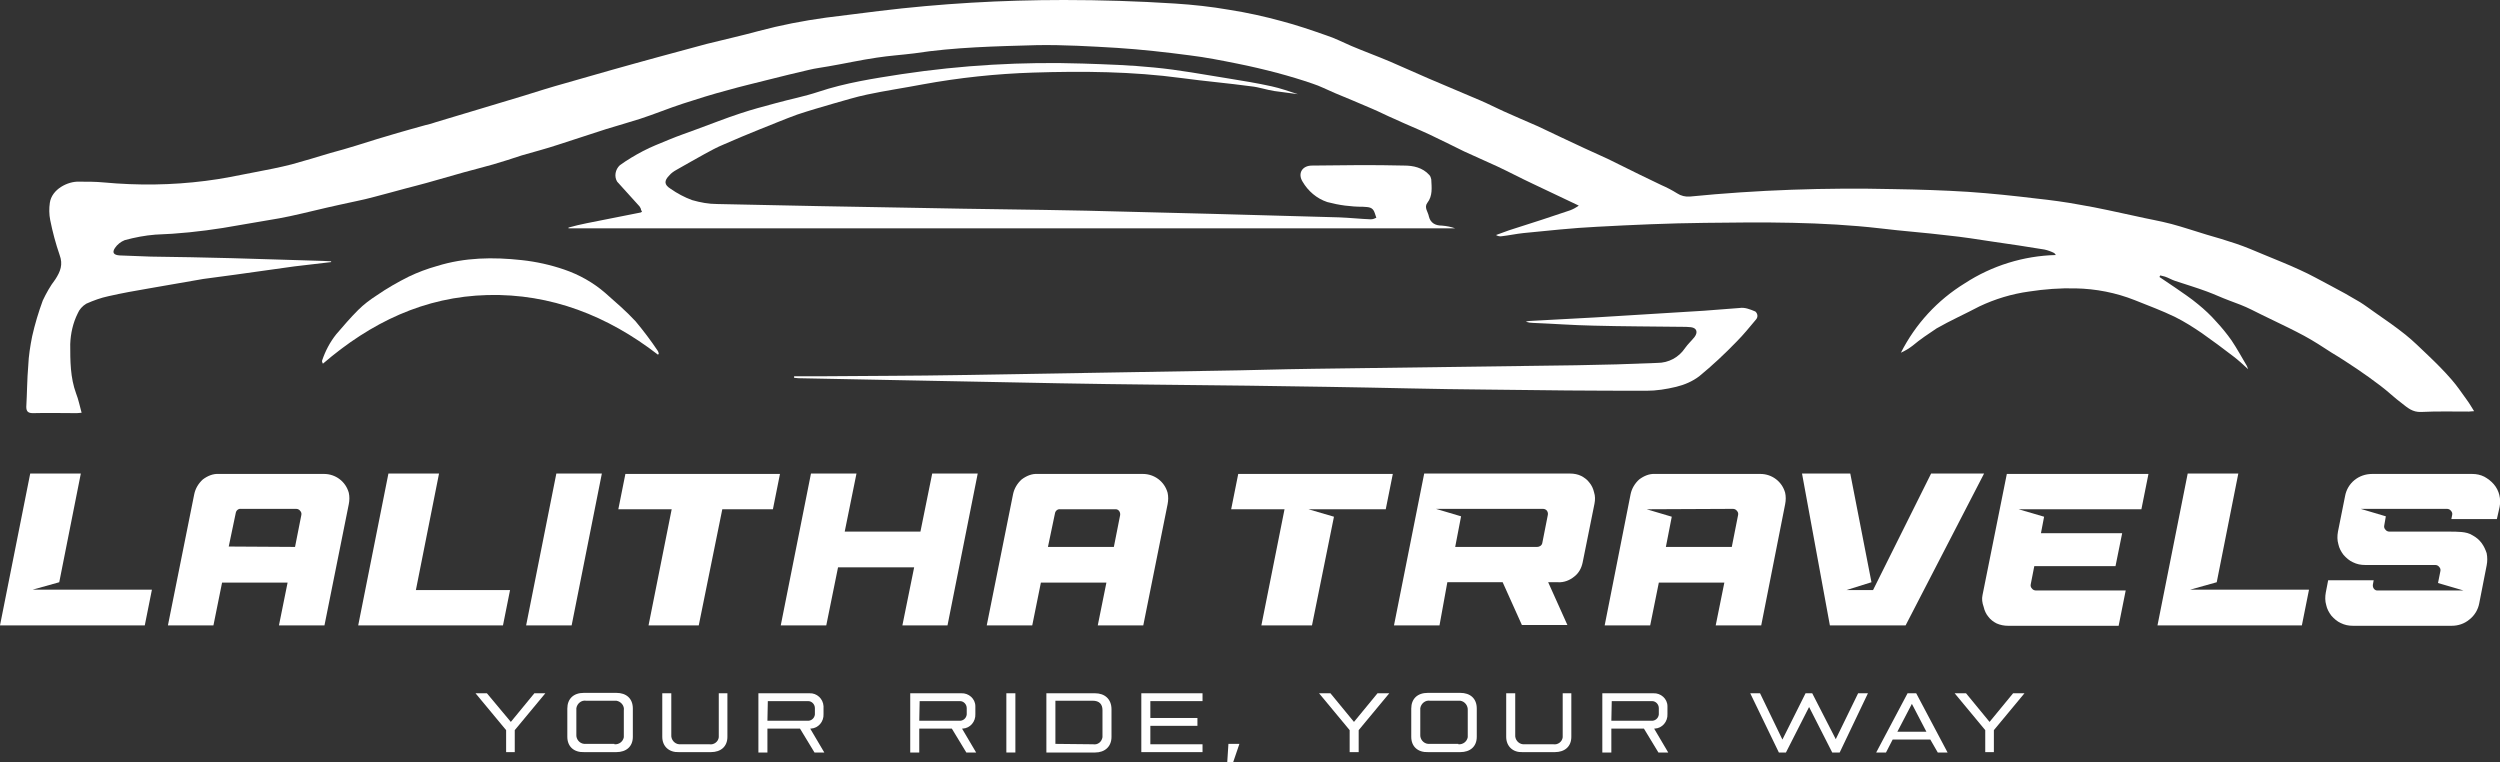
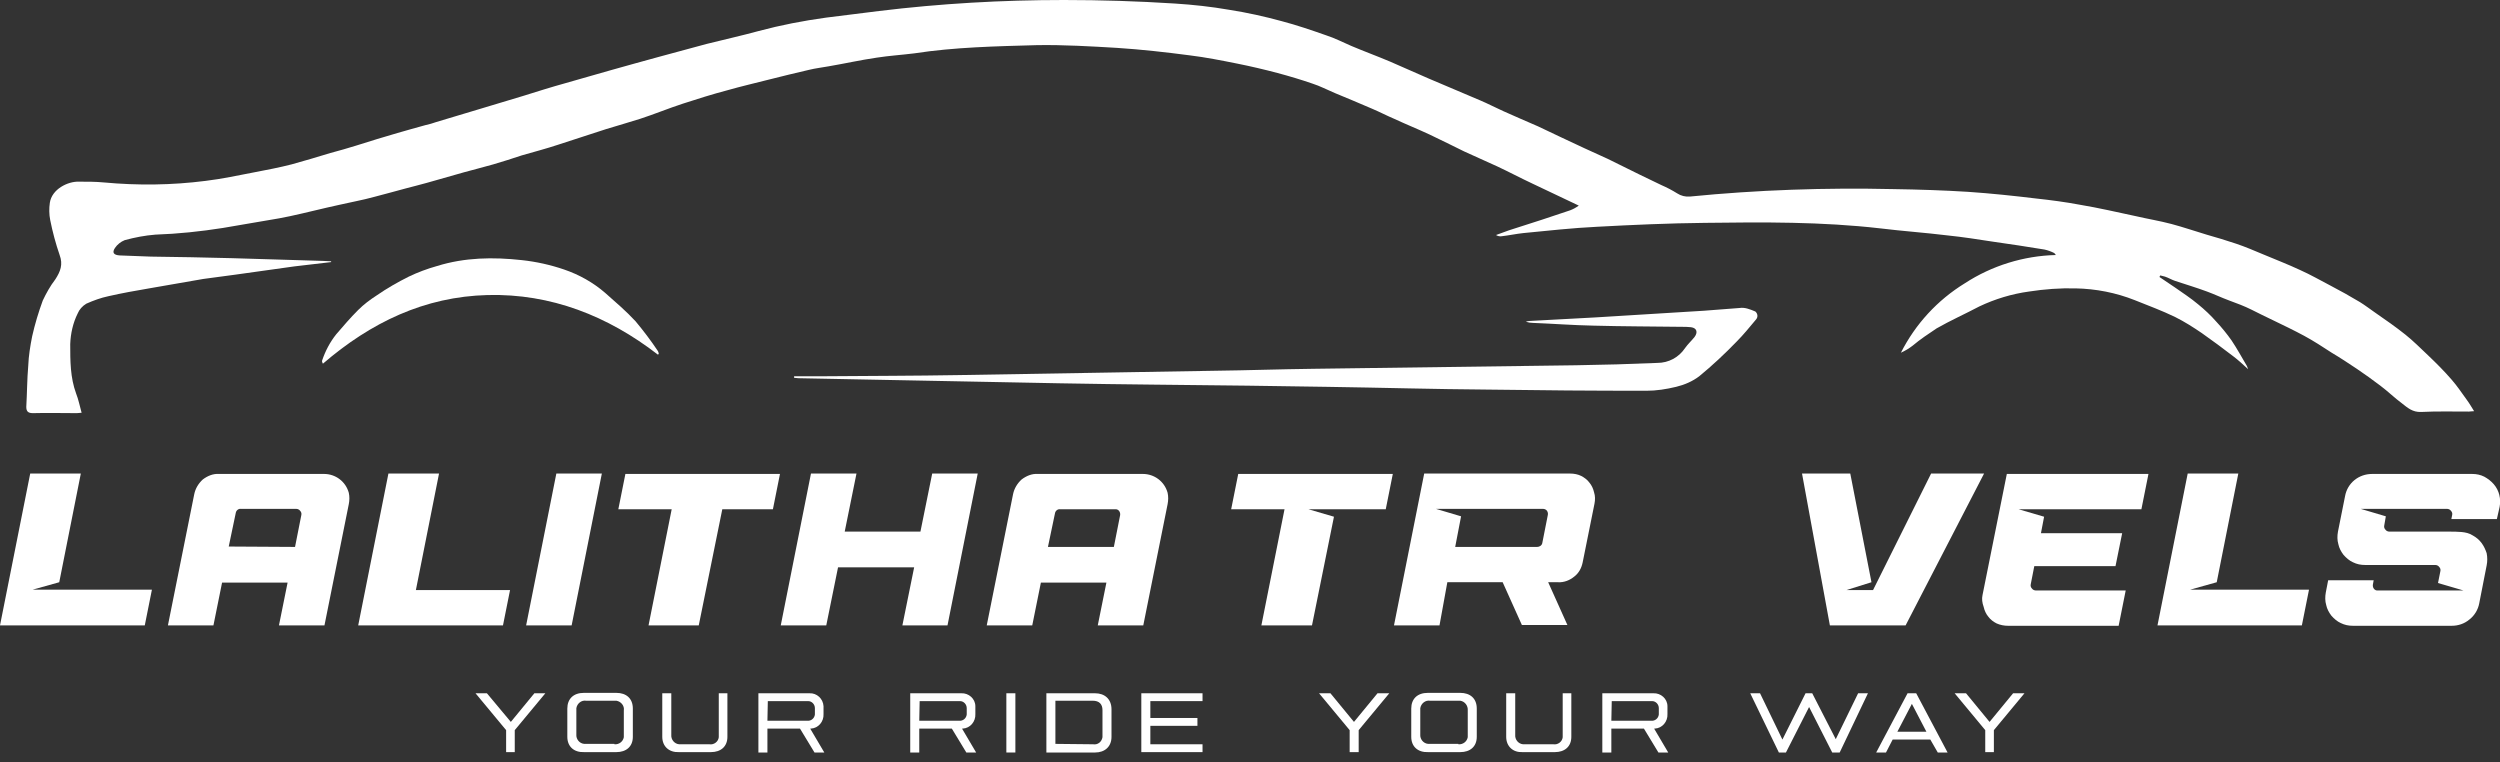
<svg xmlns="http://www.w3.org/2000/svg" version="1.1" id="Layer_1" x="0px" y="0px" viewBox="0 0 637.2 194.3" style="enable-background:new 0 0 637.2 194.3;" xml:space="preserve">
  <rect x="0" y="0" width="637.2" height="194.3" fill="#333333" stroke="none" />
  <style type="text/css">
	.st0{fill:#FFFFFF;}
</style>
  <path class="st0" d="M628.8,102c-1.3-1.8-2.5-3.6-3.9-5.2c-1.9-2.2-3.9-4.2-6-6.2c-1.9-1.8-3.8-3.7-5.8-5.3c-2.5-2-5.1-3.8-7.7-5.6  c-1.3-0.9-2.6-1.9-3.9-2.7c-2.5-1.5-5-2.9-7.5-4.2s-5.1-2.8-7.8-4c-3-1.4-6.1-2.6-9.2-3.9c-2.4-1-4.7-2-7.1-2.8s-5-1.6-7.5-2.3  c-3-0.9-5.9-1.9-8.9-2.7s-6.1-1.3-9.1-2c-4.7-1-9.4-2.1-14.2-2.9c-3.7-0.7-7.5-1.2-11.2-1.6c-5.8-0.7-11.5-1.3-17.3-1.7  c-6.3-0.4-12.7-0.6-19.1-0.7c-17.3-0.4-34.7,0.2-51.9,1.9c-1.1,0.1-2.3-0.2-3.2-0.8c-1.3-0.8-2.6-1.5-4-2.1  c-1.9-0.9-3.7-1.8-5.6-2.7c-2.7-1.3-5.4-2.7-8.1-4c-4-1.8-7.9-3.6-11.9-5.5c-2-0.9-3.9-1.9-5.9-2.8c-3-1.3-6-2.6-8.9-3.9  c-2-0.9-3.9-1.9-5.8-2.7c-4.4-1.9-8.8-3.7-13.2-5.6c-3.3-1.4-6.5-2.9-9.8-4.3s-6.6-2.6-9.9-4c-2.1-0.9-4.2-2-6.4-2.7  c-3.7-1.3-7.5-2.6-11.3-3.6c-4.4-1.2-8.9-2.2-13.4-2.9c-4.6-0.8-9.2-1.3-13.9-1.6C290,0.3,280.6,0,271.2,0  c-15.8,0-31.5,0.9-47.1,2.8l-13.6,1.7c-5.8,0.8-11.5,1.9-17.1,3.4c-4.4,1.2-8.9,2.2-13.3,3.3c-4.1,1.1-8.1,2.2-12.2,3.3  s-7.9,2.2-11.9,3.3s-7.9,2.3-11.9,3.4c-3.6,1-7.1,2.1-10.6,3.2l-11.3,3.4l-11,3.3c-0.9,0.3-1.8,0.6-2.8,0.8c-2.4,0.7-4.8,1.3-7.1,2  c-3.5,1-7,2.1-10.5,3.2c-2.2,0.7-4.4,1.3-6.6,1.9c-3.3,1-6.6,2-9.9,2.9c-3.1,0.8-6.3,1.4-9.4,2c-4.2,0.8-8.3,1.7-12.5,2.2  c-8.6,1.1-17.3,1.2-25.9,0.4c-2.1-0.2-4.2-0.2-6.4-0.2c-2.8-0.1-6.9,1.9-7.4,5.4c-0.2,1.4-0.2,2.9,0.1,4.4c0.6,3,1.4,6,2.4,8.9  c0.9,2.4,0.2,4.2-1.1,6.2c-1.3,1.7-2.3,3.5-3.2,5.4c-1.1,3-2,6-2.7,9.1c-0.5,2.5-0.9,5-1,7.5c-0.3,3.5-0.3,7-0.5,10.5  c0,1.2,0.5,1.6,1.7,1.6c3.7-0.1,7.5,0,11.2,0c0.4,0,0.8-0.1,1.2-0.1c-0.5-1.8-0.8-3.4-1.4-4.9c-1.5-4.1-1.5-8.3-1.5-12.6  c0.1-2.7,0.7-5.4,1.9-7.8c0.4-1,1.2-1.9,2.2-2.5c1.8-0.8,3.7-1.5,5.6-1.9c3.5-0.8,6.9-1.4,10.4-2c4.6-0.8,9.2-1.6,13.8-2.4  c2.7-0.4,5.5-0.7,8.2-1.1c5-0.7,10-1.4,15-2.1c3.1-0.4,6.3-0.7,9.4-1.1v-0.2c-0.7,0-1.3-0.1-2-0.1c-7.8-0.2-15.6-0.5-23.3-0.7  c-6.9-0.2-13.8-0.3-20.7-0.4c-2.6-0.1-5.2-0.2-7.9-0.3c-1.5-0.1-2-0.7-1.2-1.9c0.6-0.9,1.5-1.6,2.5-2c2.6-0.7,5.2-1.2,7.8-1.4  c5.8-0.2,11.5-0.8,17.2-1.7c3.9-0.7,7.8-1.3,11.7-2c1.8-0.3,3.6-0.6,5.4-1c4.2-0.9,8.4-2,12.6-2.9c3-0.7,5.9-1.2,8.8-2  c2.8-0.7,5.5-1.5,8.2-2.2c1.8-0.5,3.6-0.9,5.3-1.4c3.2-0.9,6.3-1.8,9.5-2.7c2.5-0.7,5-1.3,7.4-2c2.4-0.7,4.9-1.5,7.3-2.3  c3.1-0.9,6.2-1.7,9.2-2.7c4.1-1.3,8.2-2.7,12.3-4c2.9-0.9,5.8-1.7,8.6-2.6c3.7-1.2,7.3-2.7,11-3.9s7.5-2.4,11.3-3.4  c3.5-1,7-1.8,10.5-2.7s6.9-1.7,10.3-2.5c1.6-0.4,3.4-0.6,5-0.9c4.1-0.7,8.1-1.6,12.2-2.2c3.2-0.5,6.4-0.7,9.6-1.1  c10.4-1.6,20.9-1.8,31.4-2.1c6.8-0.1,13.5,0.3,20.3,0.7c6.2,0.4,12.4,1.1,18.5,1.9c4.1,0.5,8.1,1.3,12.1,2.1  c3.5,0.7,6.9,1.5,10.3,2.4c3,0.8,6,1.7,8.9,2.7c1.9,0.6,3.8,1.6,5.7,2.4c3.1,1.3,6.3,2.6,9.5,4c1.9,0.8,3.8,1.8,5.7,2.6  c3,1.4,6,2.6,9,4s5.9,2.9,8.8,4.3c2.8,1.3,5.6,2.5,8.4,3.8c3,1.4,6,3,9,4.4c3.8,1.8,7.6,3.6,11.8,5.6c-0.7,0.5-1.4,0.9-2.2,1.2  c-2.4,0.8-4.8,1.6-7.2,2.4c-2.8,0.9-5.6,1.8-8.4,2.7c-1.1,0.4-2.2,0.8-3.3,1.2c0.5,0.3,1,0.4,1.5,0.3c1.8-0.2,3.6-0.6,5.5-0.8  c6.2-0.6,12.5-1.3,18.7-1.6c9.2-0.5,18.3-0.9,27.5-1c14.9-0.2,29.9-0.3,44.7,1.4c5.7,0.7,11.5,1.1,17.2,1.8c3.9,0.4,7.7,1,11.6,1.6  c4.4,0.6,8.7,1.3,13.1,2c0.9,0.2,1.7,0.5,2.5,0.9L524,65c-8.2,0.2-16.3,2.7-23.2,7.2c-7,4.3-12.6,10.4-16.3,17.7  c1.1-0.5,2.1-1.1,3-1.8c1.9-1.6,4-3,6.1-4.4c3.5-2,7.3-3.7,10.9-5.6c4-1.9,8.3-3.2,12.7-3.8c3.9-0.6,7.9-0.9,11.8-0.8  c5.2,0.1,10.3,1.1,15.1,3c3.5,1.4,7,2.7,10.3,4.3c2.4,1.2,4.6,2.6,6.8,4.1c2.7,1.9,5.4,3.9,8,5.9c1.2,0.9,2.4,2,3.8,3.3  c-0.1-0.3-0.2-0.6-0.3-0.8c-1.3-2.2-2.5-4.4-3.9-6.5c-1.2-1.7-2.5-3.3-3.9-4.8c-1.4-1.6-3-3.1-4.6-4.4c-1.9-1.6-3.9-2.9-5.9-4.3  c-1.3-0.9-2.7-1.8-4-2.7l0.2-0.4c0.4,0.1,0.8,0.2,1.2,0.3c0.9,0.3,1.7,0.8,2.6,1.1c2.7,0.9,5.4,1.7,8.1,2.7c1.9,0.7,3.8,1.6,5.7,2.3  s3.8,1.4,5.6,2.3s3.6,1.8,5.5,2.7c2.7,1.3,5.4,2.6,8,4c2.4,1.3,4.7,2.8,7,4.3c2.2,1.3,4.3,2.7,6.4,4.1s4,2.8,6,4.3s3.6,3.1,5.5,4.5  c1.4,1.1,2.7,2.3,4.9,2.2c4-0.2,8.1-0.1,12.2-0.1c0.3,0,0.7-0.1,1.3-0.1C629.9,103.7,629.4,102.8,628.8,102z" />
-   <path class="st0" d="M163.1,54.2c-4.5,0.9-9.1,1.8-13.6,2.7c-1.6,0.3-3.1,0.7-4.6,1.1v0.2h226c-1.1-0.4-2.2-0.6-3.4-0.7  c-1.7,0-2.9-0.7-3.3-2.3c-0.2-1.2-1.3-2.3-0.4-3.5c1.4-1.8,1.1-3.9,1-6c-0.1-0.4-0.2-0.8-0.5-1.1c-1.7-1.9-4.1-2.4-6.4-2.4  c-7.8-0.2-15.7-0.1-23.5,0c-2.5,0-3.7,2-2.4,4.1c1.4,2.4,3.6,4.3,6.3,5.2c3,0.8,6,1.2,9.1,1.2c1.4,0.1,2.5,0,3,1.6  c0.1,0.4,0.3,0.8,0.4,1.2c-0.4,0.2-0.9,0.4-1.4,0.4c-2.7-0.1-5.4-0.4-8.1-0.5c-21.4-0.6-42.9-1.2-64.3-1.7  c-14.1-0.3-28.1-0.4-42.2-0.7c-17.3-0.3-34.7-0.6-52-1c-2.2,0-4.3-0.4-6.4-1c-1.9-0.7-3.8-1.7-5.5-2.9c-1.6-1-1.7-2-0.3-3.4  c0.5-0.6,1.1-1,1.8-1.4c2.4-1.4,4.8-2.7,7.1-4c1.6-0.9,3.3-1.8,5-2.5c2.9-1.3,5.9-2.5,8.8-3.7c3.3-1.3,6.6-2.7,9.9-3.9  c3-1,6.1-1.9,9.2-2.8c2.9-0.8,5.7-1.7,8.6-2.3c4.7-1,9.5-1.7,14.2-2.6c9.3-1.7,18.7-2.7,28.1-3c12.7-0.4,25.3-0.3,37.9,1.4  c5.9,0.8,11.8,1.3,17.7,2.1c2,0.2,3.9,0.9,5.9,1.2s4,0.5,6,0.8V24c-2.2-0.7-4.4-1.5-6.7-2c-3.6-0.8-7.3-1.4-11-2  c-6.3-1-12.6-2.2-19-2.8c-6-0.6-12-0.8-18.1-1c-15.4-0.5-30.9,0.4-46.2,2.7c-7.1,1.1-14.3,2.2-21.2,4.5c-3.6,1.2-7.3,1.9-10.9,2.9  c-3,0.8-6,1.6-9,2.6c-3.7,1.2-7.4,2.7-11,4c-2.4,0.9-4.8,1.7-7.2,2.7s-4.5,1.8-6.6,2.9c-2.1,1.1-4.1,2.3-5.9,3.6  c-1.2,1.1-1.5,2.9-0.7,4.2c1.9,2.1,3.8,4.2,5.7,6.3c0.2,0.3,0.4,0.6,0.4,1C163.9,53.9,163.4,54.2,163.1,54.2z" />
  <path class="st0" d="M443.4,78.5c-3,0.2-6.1,0.5-9.1,0.7c-9.2,0.6-18.4,1.1-27.6,1.7c-5.6,0.3-11.1,0.6-16.7,0.9  c-0.4,0-0.8,0.1-1.1,0.2c0.6,0.2,1.2,0.3,1.8,0.3c5.1,0.2,10.3,0.6,15.5,0.7c7.4,0.2,14.8,0.2,22.3,0.3c0.8,0,1.7,0,2.5,0.1  c1.5,0.2,1.8,1.3,0.9,2.5c-0.8,1-1.7,1.8-2.4,2.8c-1.6,2.4-4.2,3.8-7.1,3.8c-6.9,0.3-13.8,0.5-20.7,0.6c-22.4,0.3-44.7,0.6-67,0.9  c-8.4,0.1-16.8,0.4-25.1,0.5c-21.7,0.4-43.3,0.7-65,1.1c-11.5,0.2-22.9,0.2-34.4,0.3c-2.6,0-5.2,0-7.8,0v0.4c0.4,0,0.7,0.1,1.1,0.1  c22.3,0.4,44.5,0.9,66.8,1.3c15.9,0.3,31.8,0.4,47.7,0.6c6.8,0.1,13.5,0.2,20.3,0.3c13.6,0.2,27.3,0.6,40.9,0.7  c13.5,0.2,26.9,0.3,40.4,0.3c2.6,0,5.1-0.4,7.6-1c2.1-0.5,4.2-1.4,5.9-2.7c3.3-2.7,6.5-5.7,9.5-8.8c1.8-1.8,3.4-3.8,5-5.7  c0.5-0.6,0.4-1.4-0.1-1.9c0,0-0.1-0.1-0.1-0.1C446,78.8,444.7,78.3,443.4,78.5z" />
  <path class="st0" d="M162,81.9c-2.4-2.6-5.1-4.9-7.7-7.2c-3.1-2.7-6.7-4.7-10.5-6c-3.5-1.2-7.1-2-10.8-2.4  c-7.3-0.8-14.5-0.7-21.6,1.5c-2.5,0.7-4.9,1.6-7.2,2.7c-2.8,1.4-5.6,3-8.2,4.8c-1.7,1.1-3.3,2.3-4.7,3.7c-2,2-3.8,4.1-5.6,6.2  c-1.6,2-2.8,4.3-3.6,6.7c-0.1,0.2,0.1,0.6,0.2,0.8c12.2-10.5,25.9-17.1,42-17.5s30.6,5.3,43.4,15.2l0.2-0.2c0-0.2-0.1-0.5-0.2-0.7  C165.9,86.8,164,84.3,162,81.9z" />
  <path class="st0" d="M38.7,150.4l-1.8,9H0l7.7-38.7h12.9l-5.5,27.7l-6.8,1.9H38.7z" />
  <path class="st0" d="M82.7,159.4H71.1l2.2-10.9H56.6l-2.2,10.9H42.8l6.7-33.4c0.3-1.5,1.1-2.8,2.2-3.8c1.2-0.9,2.6-1.5,4.1-1.4h26.8  c2.9,0,5.5,1.9,6.3,4.8c0.2,0.9,0.2,1.9,0,2.9L82.7,159.4z M75.2,139.4l1.6-8.1c0.1-0.4,0-0.8-0.3-1.1c-0.2-0.3-0.6-0.5-1-0.5H61.4  c-0.6-0.1-1.2,0.4-1.3,1c0,0,0,0,0,0l-1.8,8.6L75.2,139.4z" />
  <path class="st0" d="M106,150.4h24l-1.8,9H91.3l7.7-38.7h12.9L106,150.4z" />
  <path class="st0" d="M134.1,159.4l7.7-38.7h11.6l-7.7,38.7H134.1z" />
  <path class="st0" d="M171.2,129.8h-13.6l1.8-9h39.4l-1.8,9h-12.9l-6,29.6h-12.8L171.2,129.8z" />
  <path class="st0" d="M210.6,159.4H199l7.7-38.7h11.6l-3,14.8h19.3l3-14.8h11.6l-7.7,38.7H230l3-14.8h-19.4L210.6,159.4z" />
  <path class="st0" d="M291.4,159.4h-11.6l2.2-10.9h-16.7l-2.2,10.9h-11.6l6.7-33.4c0.3-1.5,1.1-2.8,2.2-3.8c1.2-0.9,2.6-1.5,4.1-1.4  h26.8c2.9,0,5.5,1.9,6.3,4.8c0.2,0.9,0.2,1.9,0,2.9L291.4,159.4z M283.9,139.4l1.6-8.1c0.1-0.7-0.3-1.4-1-1.5c-0.1,0-0.2,0-0.2,0  h-14.1c-0.6-0.1-1.2,0.4-1.3,1l-1.8,8.6L283.9,139.4z" />
  <path class="st0" d="M327.4,129.8h-13.6l1.8-9H355l-1.8,9h-19.7l6.5,1.9l-5.6,27.7h-12.9L327.4,129.8z" />
  <path class="st0" d="M366.9,159.4h-11.6l7.7-38.7h37.2c1,0,2,0.2,2.8,0.6c0.8,0.4,1.6,1,2.1,1.7c0.6,0.7,1,1.6,1.2,2.5  c0.3,0.9,0.3,1.9,0.1,2.9l-3,14.9c-0.3,1.5-1,2.8-2.2,3.7c-1.1,0.9-2.6,1.5-4.1,1.4h-2.5l4.9,10.9h-11.6l-4.9-10.9h-14.1  L366.9,159.4z M370.9,139.4h20.9c0.6,0,1.2-0.4,1.3-1l1.4-7.1c0.1-0.4,0-0.8-0.2-1.1c-0.2-0.3-0.6-0.5-1-0.5H366l6.4,1.9  L370.9,139.4z" />
-   <path class="st0" d="M448.9,159.4h-11.6l2.2-10.9h-16.7l-2.2,10.9H409l6.6-33.4c0.3-1.5,1.1-2.8,2.2-3.8c1.2-0.9,2.6-1.5,4.1-1.4  h26.8c2.9,0,5.5,1.9,6.3,4.8c0.2,0.9,0.2,1.9,0,2.9L448.9,159.4z M419.7,129.8l6.4,1.9l-1.5,7.7h16.8l1.6-8.1c0.1-0.4,0-0.8-0.3-1.1  c-0.2-0.3-0.6-0.5-1-0.5L419.7,129.8z" />
  <path class="st0" d="M470.6,150.4h6.8l14.8-29.7h13.5l-20,38.7h-19.3l-7.1-38.7h12.3l5.4,27.7L470.6,150.4z" />
  <path class="st0" d="M505.3,151.7l6.2-30.9h36.1l-1.8,9h-31.3l6.5,1.9l-0.8,4.2h20.7l-1.7,8.4h-20.7l-0.9,4.6  c-0.1,0.4,0,0.8,0.3,1.1c0.2,0.3,0.6,0.5,1,0.5h22.9l-1.8,9h-28.2c-1,0-2-0.2-2.9-0.6c-0.8-0.4-1.6-1-2.1-1.7  c-0.6-0.7-1-1.6-1.2-2.5C505.2,153.6,505.1,152.6,505.3,151.7z" />
  <path class="st0" d="M588.5,150.4l-1.8,9h-36.8l7.7-38.7h12.9l-5.5,27.7l-6.8,1.9H588.5z" />
  <path class="st0" d="M604.6,120.8h25.5c1.1,0,2.1,0.2,3.1,0.7c0.9,0.5,1.7,1.1,2.4,1.9c1.4,1.6,1.9,3.8,1.5,5.8l-0.7,3.1h-11.6  l0.2-1c0.1-0.4,0-0.8-0.3-1.1c-0.2-0.3-0.6-0.5-1-0.5h-22l6.4,1.9l-0.4,2.3c-0.1,0.4,0,0.8,0.3,1.1c0.2,0.3,0.6,0.5,1,0.5h15.4  c0.9,0,1.9,0,3,0.1c1,0.1,2,0.3,2.9,0.9c0.9,0.5,1.6,1.1,2.2,1.9c0.6,0.8,1,1.7,1.3,2.6c0.2,1,0.2,2.1,0,3.1l-1.9,9.7  c-0.3,1.6-1.2,3.1-2.5,4.1c-1.3,1.1-2.9,1.6-4.5,1.6h-25.2c-1.1,0-2.1-0.2-3.1-0.7c-0.9-0.4-1.7-1.1-2.4-1.9  c-0.6-0.8-1.1-1.7-1.3-2.7c-0.3-1-0.3-2.1-0.1-3.2l0.6-3.1H605l-0.2,1.1c-0.1,0.7,0.3,1.4,1,1.5c0.1,0,0.2,0,0.3,0h21.8l-6.5-1.9  l0.6-3c0.1-0.4,0-0.8-0.3-1.1c-0.2-0.3-0.6-0.5-1-0.5h-17.9c-1.1,0-2.1-0.2-3.1-0.7c-0.9-0.4-1.7-1.1-2.4-1.9  c-0.6-0.8-1.1-1.7-1.3-2.7c-0.3-1-0.3-2.1-0.1-3.2l1.8-9C598.3,123.1,601.2,120.8,604.6,120.8L604.6,120.8z" />
  <path class="st0" d="M139,176.7l-7.8,9.4v5.6H129v-5.6l-7.8-9.4h2.9l6.1,7.3l6-7.3L139,176.7z" />
  <path class="st0" d="M144.6,187.8v-7.2c0-2.5,1.6-4,4.2-4h8.3c2.5,0,4.2,1.4,4.2,4v7.2c0,2.5-1.7,3.9-4.2,3.9h-8.2  C146.3,191.8,144.6,190.3,144.6,187.8z M156.6,189.7c1.2,0.1,2.2-0.7,2.4-1.8c0-0.2,0-0.4,0-0.6v-6.2c0.2-1.2-0.7-2.3-1.9-2.5  c-0.2,0-0.4,0-0.6,0h-7.1c-1.2-0.2-2.3,0.7-2.5,1.9c0,0.2,0,0.3,0,0.5v6.2c-0.1,1.2,0.8,2.3,2,2.4c0.1,0,0.2,0,0.4,0H156.6z" />
  <path class="st0" d="M168.8,187.8v-11.1h2.3v10.6c-0.1,1.2,0.8,2.3,2,2.4c0.1,0,0.3,0,0.4,0h7.3c1.2,0.2,2.3-0.7,2.4-1.8  c0-0.2,0-0.4,0-0.6v-10.6h2.2v11.1c0,2.5-1.7,3.9-4.2,3.9H173C170.6,191.8,168.8,190.3,168.8,187.8z" />
  <path class="st0" d="M207.6,191.8l-3.7-6.1h-8.3v6.1h-2.3v-15.1h13c1.9-0.1,3.5,1.4,3.6,3.3c0,0.1,0,0.1,0,0.2v1.8  c0.1,1.9-1.3,3.6-3.2,3.7c-0.1,0-0.2,0-0.2,0l3.6,6.1L207.6,191.8z M195.6,183.7h10.2c0.9,0.1,1.8-0.6,1.9-1.6c0-0.1,0-0.1,0-0.2  v-1.4c0-1-0.8-1.8-1.7-1.8c0,0-0.1,0-0.1,0h-10.2L195.6,183.7z" />
  <path class="st0" d="M246.3,191.8l-3.7-6.1h-8.3v6.1H232v-15.1h13c1.9-0.1,3.6,1.4,3.6,3.3c0,0.1,0,0.1,0,0.2v1.8  c0.1,1.9-1.3,3.6-3.2,3.7c-0.1,0-0.2,0-0.2,0l3.6,6.1L246.3,191.8z M234.3,183.7h10.2c0.9,0.1,1.8-0.6,1.9-1.6c0-0.1,0-0.1,0-0.2  v-1.4c0-1-0.8-1.8-1.7-1.8c0,0-0.1,0-0.1,0h-10.2L234.3,183.7z" />
  <path class="st0" d="M256.5,176.7h2.3v15.1h-2.3V176.7z" />
  <path class="st0" d="M266.6,176.7h12.5c2.5,0,4.2,1.5,4.2,4.1v7c0,2.5-1.7,4-4.2,4h-12.4V176.7z M278.6,189.7  c1.2,0.2,2.2-0.6,2.4-1.8c0-0.2,0-0.4,0-0.6v-6.3c0-1.5-0.8-2.4-2.5-2.4H269v11L278.6,189.7z" />
  <path class="st0" d="M290.9,176.7h15.6v2h-13.3v4.3h12v2h-12v4.7h13.3v2h-15.6V176.7z" />
-   <path class="st0" d="M313.1,189.6h2.8l-1.6,4.7h-1.5L313.1,189.6z" />
  <path class="st0" d="M354.1,176.7l-7.8,9.4v5.6h-2.3v-5.6l-7.8-9.4h2.9l6,7.3l6-7.3L354.1,176.7z" />
  <path class="st0" d="M359.7,187.8v-7.2c0-2.5,1.6-4,4.2-4h8.3c2.5,0,4.2,1.4,4.2,4v7.2c0,2.5-1.7,3.9-4.2,3.9h-8.2  C361.4,191.8,359.7,190.3,359.7,187.8z M371.7,189.7c1.2,0.1,2.2-0.7,2.4-1.8c0-0.2,0-0.4,0-0.6v-6.2c0.1-1.2-0.7-2.3-1.9-2.5  c-0.2,0-0.4,0-0.6,0h-7.1c-1.2-0.2-2.3,0.7-2.5,1.9c0,0.2,0,0.4,0,0.5v6.2c-0.1,1.2,0.8,2.3,2,2.4c0.1,0,0.3,0,0.4,0H371.7z" />
  <path class="st0" d="M383.9,187.8v-11.1h2.3v10.6c-0.1,1.2,0.8,2.3,2,2.4c0.1,0,0.3,0,0.4,0h7.3c1.2,0.2,2.3-0.7,2.4-1.8  c0-0.2,0-0.4,0-0.6v-10.6h2.2v11.1c0,2.5-1.7,3.9-4.2,3.9h-8.3C385.7,191.8,383.9,190.3,383.9,187.8z" />
  <path class="st0" d="M422.7,191.8l-3.7-6.1h-8.3v6.1h-2.3v-15.1h13c1.9-0.1,3.6,1.4,3.6,3.3c0,0.1,0,0.1,0,0.2v1.8  c0.1,1.9-1.3,3.6-3.2,3.7c-0.1,0-0.2,0-0.2,0l3.6,6.1L422.7,191.8z M410.7,183.7h10.2c0.9,0.1,1.8-0.6,1.9-1.6c0-0.1,0-0.1,0-0.2  v-1.4c0-1-0.8-1.8-1.7-1.8c0,0-0.1,0-0.1,0h-10.2L410.7,183.7z" />
  <path class="st0" d="M476.1,176.7l-7.2,15.1H467l-5.9-11.6l-5.9,11.6h-1.8l-7.3-15.1h2.5l5.7,11.8l5.9-11.8h1.7l6,11.7l5.7-11.7  H476.1z" />
  <path class="st0" d="M492,188.5h-9.6l-1.7,3.3h-2.5l8-15.1h2.2l8,15.1h-2.5L492,188.5z M491,186.5l-3.7-7.1l-3.7,7.1H491z" />
  <path class="st0" d="M516,176.7l-7.8,9.4v5.6H506v-5.6l-7.8-9.4h2.9l6,7.3l6-7.3L516,176.7z" />
</svg>